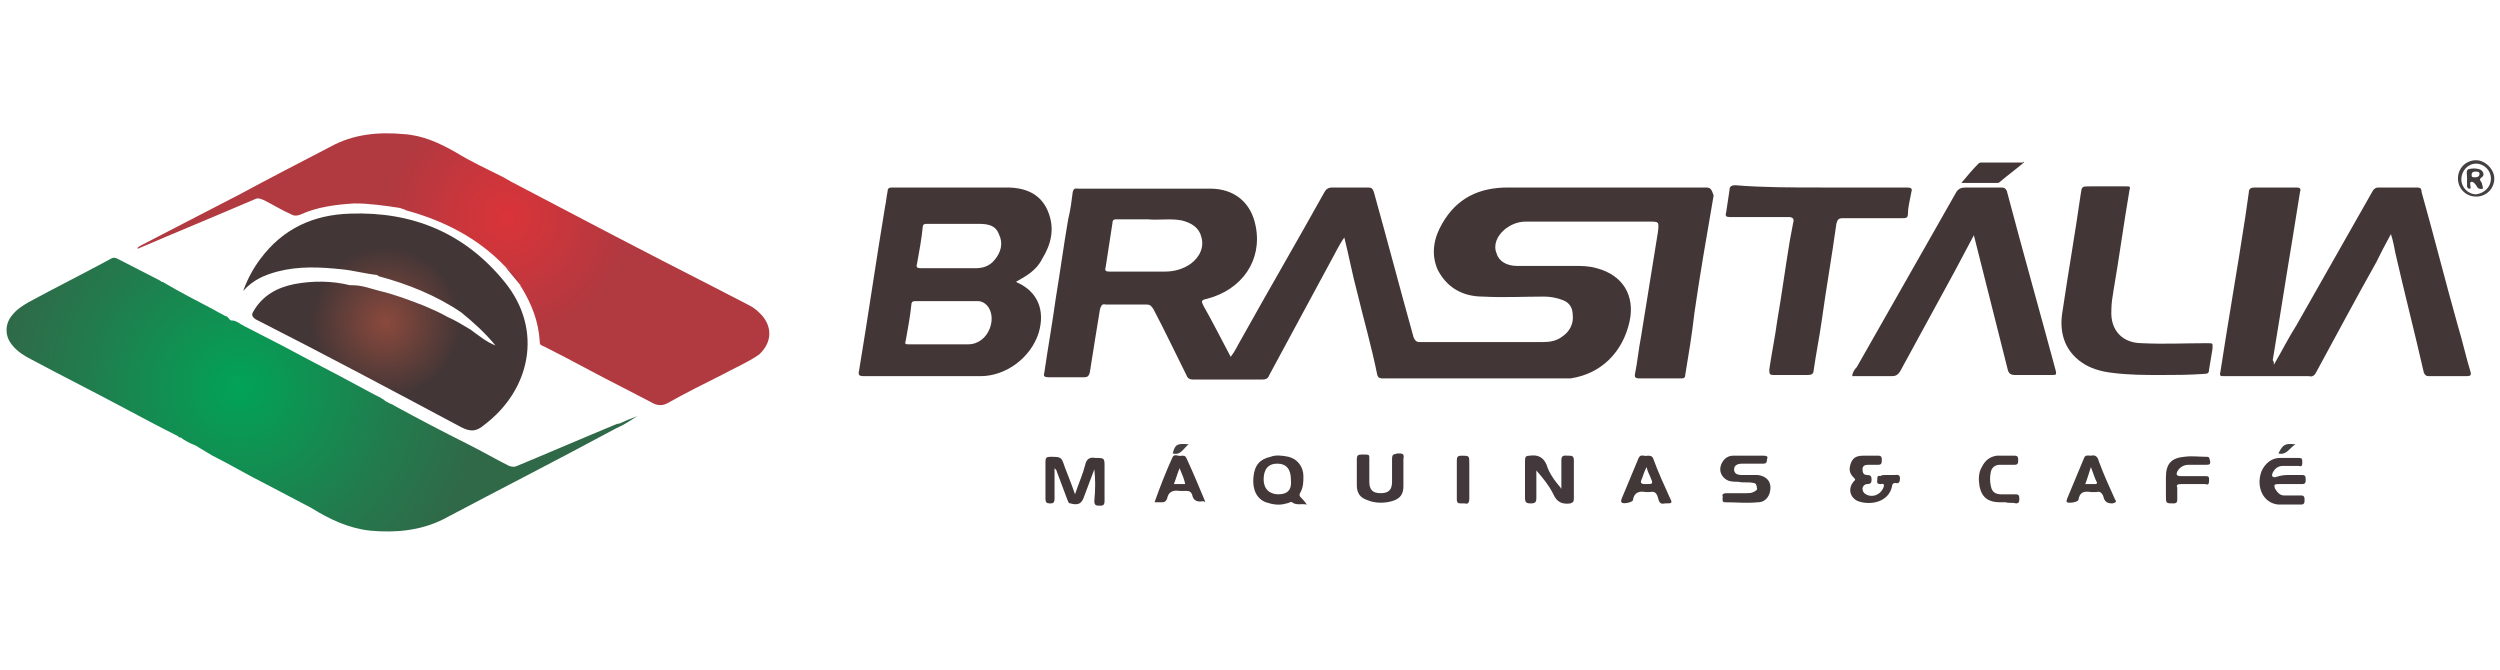
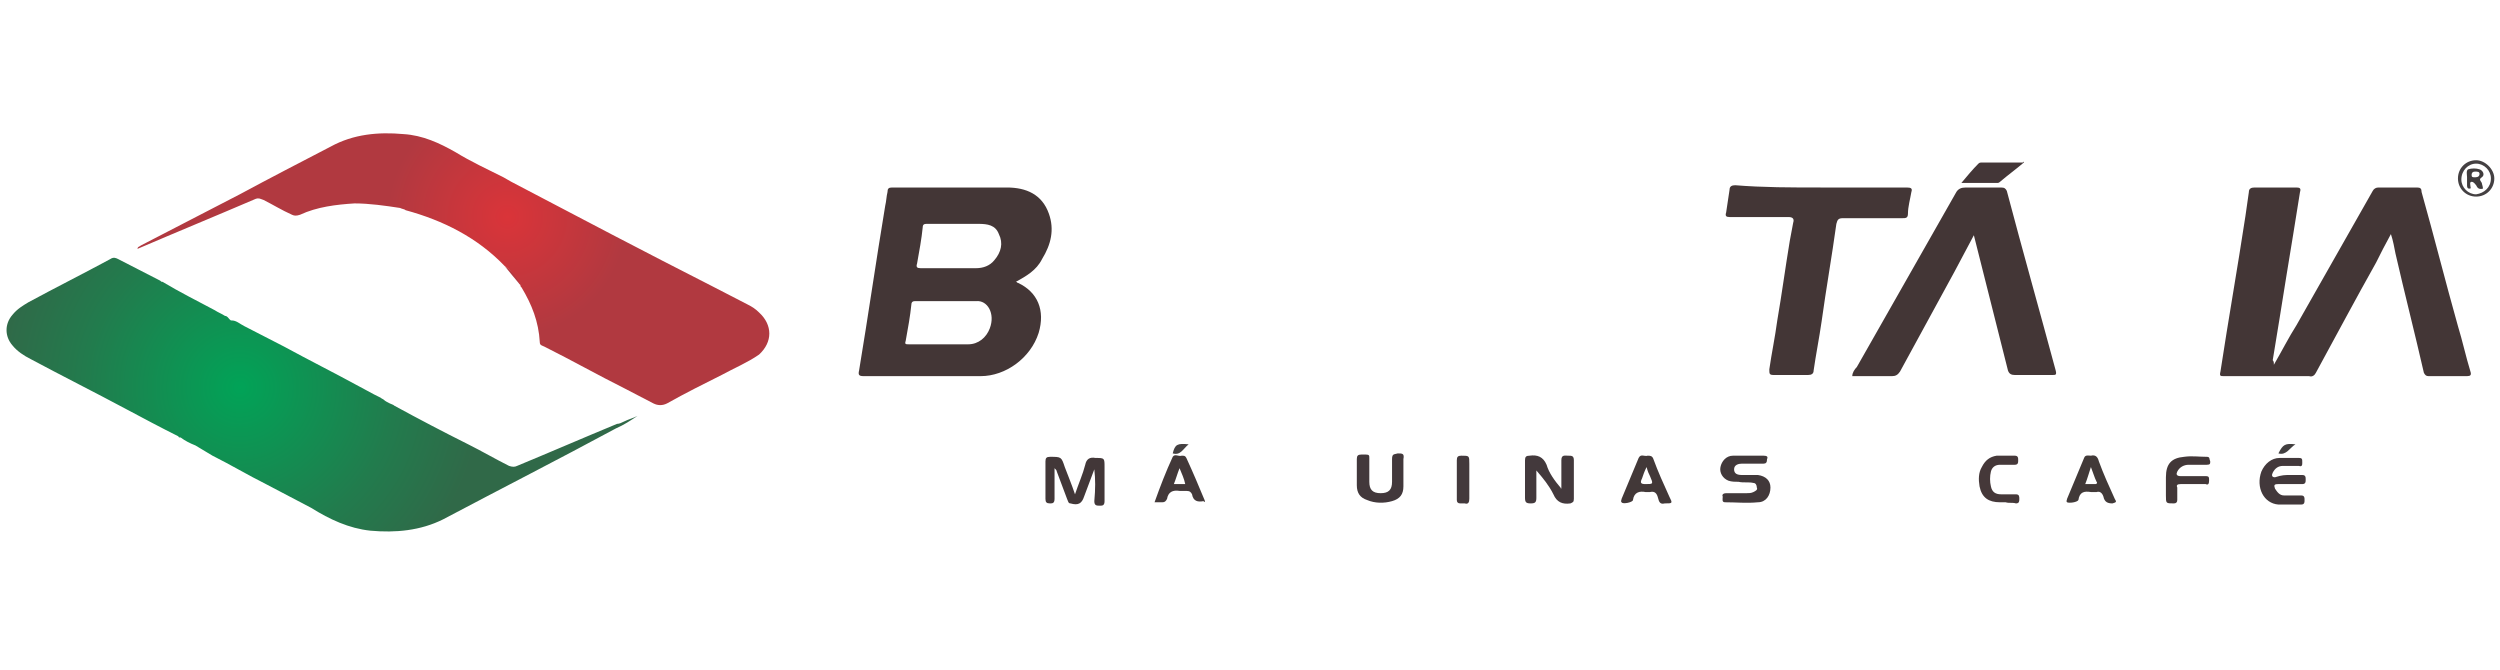
<svg xmlns="http://www.w3.org/2000/svg" width="220" height="59" viewBox="0 0 220 59" fill="none" class="svg replaced-svg">
  <path d="M200.1 32.1C200.8 30.9 201.4 29.7 202.1 28.6C204.3 24.7 206.6 20.7 208.8 16.8C208.9 16.6 209.1 16.5 209.3 16.5C210.4 16.5 211.6 16.5 212.7 16.5C213 16.5 213.1 16.6 213.1 16.9C214.2 20.8 215.2 24.8 216.3 28.7C216.7 30 217 31.4 217.4 32.7C217.5 33 217.4 33.1 217.1 33.1C216 33.1 214.8 33.1 213.7 33.1C213.5 33.1 213.4 33 213.3 32.8C212.5 29.3 211.6 25.8 210.8 22.3C210.7 21.8 210.6 21.2 210.4 20.6C209.9 21.5 209.5 22.3 209.1 23.1C207.3 26.3 205.6 29.5 203.8 32.8C203.7 33 203.5 33.2 203.2 33.1C200.7 33.1 198.2 33.1 195.7 33.1C195.4 33.1 195.3 33.1 195.4 32.7C196.1 28.1 196.9 23.6 197.6 19C197.7 18.3 197.8 17.6 197.9 16.9C197.9 16.6 198.1 16.5 198.4 16.5C199.6 16.5 200.9 16.5 202.1 16.5C202.4 16.5 202.5 16.6 202.4 16.9C202 19.4 201.6 21.9 201.2 24.3C200.8 26.8 200.4 29.3 200 31.7C200.1 31.8 200.1 31.9 200.1 32.1Z" fill="#433636" />
  <path d="M173.7 20.7C173.1 21.8 172.6 22.8 172 23.9C170.4 26.8 168.8 29.8 167.2 32.7C167 33 166.8 33.1 166.5 33.1C165.3 33.1 164.2 33.1 163 33.1C163 32.8 163.2 32.5 163.4 32.3C166.3 27.2 169.2 22.1 172.1 17C172.3 16.6 172.6 16.5 173 16.5C174 16.5 175 16.5 176.1 16.5C176.4 16.5 176.5 16.6 176.6 16.8C178 22.1 179.5 27.4 180.9 32.6C181 33 180.9 33 180.6 33C179.5 33 178.4 33 177.3 33C177 33 176.8 32.9 176.7 32.6C175.7 28.6 174.7 24.7 173.7 20.7Z" fill="#433636" />
  <path d="M160.2 16.5C162.7 16.5 165.3 16.5 167.8 16.5C168.2 16.5 168.3 16.6 168.2 16.9C168.1 17.5 167.9 18.2 167.9 18.8C167.9 19.2 167.7 19.2 167.4 19.2C165.7 19.2 163.9 19.2 162.2 19.2C161.8 19.2 161.7 19.3 161.6 19.7C161.2 22.6 160.7 25.4 160.3 28.3C160.1 29.7 159.8 31.2 159.6 32.6C159.6 32.9 159.4 33 159.1 33C158.1 33 157.1 33 156.1 33C155.7 33 155.7 32.9 155.7 32.5C155.9 31.1 156.2 29.7 156.4 28.2C156.8 25.9 157.1 23.6 157.5 21.2C157.6 20.7 157.7 20.1 157.8 19.6C157.9 19.3 157.8 19.1 157.4 19.1C155.7 19.1 153.9 19.1 152.2 19.1C151.9 19.1 151.8 19 151.9 18.7C152 18 152.1 17.4 152.2 16.7C152.2 16.4 152.4 16.3 152.7 16.3C155.1 16.5 157.7 16.5 160.2 16.5Z" fill="#433636" />
-   <path d="M190.2 33C188.7 33 187.3 33 185.8 32.8C184.9 32.7 183.9 32.4 183.2 31.9C181.6 30.8 181.2 29.1 181.5 27.4C182 24 182.6 20.6 183.1 17.1C183.2 16.4 183.2 16.4 183.9 16.4C185 16.4 186 16.4 187.1 16.4C187.4 16.4 187.5 16.4 187.4 16.7C186.9 19.6 186.5 22.6 186 25.5C185.9 26.1 185.8 26.7 185.8 27.3C185.7 29.1 186.8 30.2 188.5 30.2C190.4 30.3 192.3 30.2 194.2 30.2C194.8 30.2 194.7 30.2 194.7 30.7C194.6 31.3 194.5 31.9 194.4 32.5C194.4 32.8 194.3 32.9 194 32.9C192.6 33 191.4 33 190.2 33Z" fill="#433636" />
  <path d="M96.3 41.3C96 42.1 95.7 42.9 95.4 43.7C95.2 44.3 94.9 44.5 94.2 44.3C94 44.3 94 44.1 93.9 43.9C93.6 43.1 93.3 42.3 93 41.5C93 41.4 92.9 41.3 92.8 41.2C92.8 42.1 92.8 43 92.8 43.9C92.8 44.3 92.6 44.3 92.4 44.3C92.1 44.3 92 44.2 92 43.9C92 42.8 92 41.7 92 40.6C92 40.3 92.1 40.2 92.4 40.2C93.4 40.2 93.4 40.2 93.7 41.1C94 41.9 94.3 42.6 94.6 43.5C94.9 42.6 95.3 41.7 95.5 40.9C95.6 40.4 95.9 40.2 96.4 40.3C97.2 40.3 97.2 40.3 97.2 41.1C97.2 42.1 97.2 43.1 97.2 44.1C97.2 44.5 97 44.5 96.8 44.5C96.5 44.5 96.3 44.5 96.3 44.1C96.4 43 96.4 42.2 96.3 41.3C96.4 41.3 96.4 41.3 96.3 41.3Z" fill="#423738" />
  <path d="M137.4 43C137.4 42.2 137.4 41.3 137.4 40.5C137.4 40 137.7 40.1 138 40.1C138.3 40.1 138.5 40.1 138.5 40.5C138.5 41.6 138.5 42.8 138.5 43.9C138.5 44.2 138.4 44.2 138.2 44.3C137.5 44.4 137 44.2 136.7 43.5C136.3 42.7 135.8 42.1 135.2 41.4C135.2 42.2 135.2 43 135.2 43.8C135.2 44.2 135.1 44.3 134.7 44.3C134.3 44.3 134.2 44.2 134.2 43.8C134.2 42.7 134.2 41.6 134.2 40.5C134.2 40.2 134.3 40.1 134.6 40.1C135.3 40 135.8 40.2 136.1 40.9C136.3 41.6 136.8 42.3 137.4 43C137.3 43 137.3 43.1 137.4 43Z" fill="#43393C" />
  <path d="M153.9 40.1C154.3 40.1 154.8 40.1 155.2 40.1C155.5 40.1 155.6 40.2 155.5 40.4C155.5 40.7 155.4 40.8 155.2 40.8C154.6 40.8 153.9 40.8 153.3 40.8C153 40.8 152.6 40.9 152.6 41.3C152.6 41.7 152.9 41.8 153.3 41.8C153.8 41.8 154.2 41.8 154.7 41.8C155.4 41.9 155.8 42.3 155.8 42.9C155.8 43.6 155.4 44.2 154.7 44.2C153.7 44.3 152.8 44.2 151.8 44.2C151.5 44.2 151.6 43.9 151.6 43.7C151.5 43.5 151.7 43.4 151.9 43.4C152.5 43.4 153.1 43.4 153.7 43.4C153.9 43.4 154.1 43.4 154.3 43.3C154.5 43.2 154.7 43.1 154.6 42.9C154.6 42.7 154.5 42.5 154.3 42.5C153.9 42.4 153.4 42.5 153 42.4C152.7 42.4 152.4 42.4 152.1 42.3C151.6 42.1 151.3 41.6 151.4 41.1C151.5 40.6 151.9 40.1 152.5 40.1C152.9 40.1 153.4 40.1 153.9 40.1Z" fill="#41383A" />
-   <path d="M166.1 41.8C166.3 41.8 166.5 41.8 166.7 41.8C166.9 41.8 167.2 41.7 167.2 42.1C167.2 42.4 167.1 42.6 166.8 42.5C166.6 42.5 166.5 42.6 166.5 42.8C166.2 44.2 164.6 44.5 163.5 44.1C162.8 43.8 162.6 43 163.1 42.4C163.3 42.2 163.3 42.2 163.1 42C162.7 41.6 162.7 41.2 162.9 40.7C163.1 40.2 163.5 40.1 164 40.1C164.4 40.1 164.9 40.1 165.3 40.1C165.6 40.1 165.6 40.3 165.6 40.5C165.6 40.7 165.6 40.9 165.3 40.9C165 40.9 164.7 40.9 164.4 40.9C164.1 40.9 163.9 41 163.9 41.3C163.9 41.6 164 41.8 164.3 41.8C164.6 41.8 164.7 41.9 164.7 42.2C164.7 42.5 164.6 42.6 164.3 42.6C164.1 42.6 163.9 42.8 163.9 43C163.9 43.2 164 43.4 164.2 43.5C164.7 43.8 165.4 43.6 165.7 43C165.8 42.8 165.9 42.5 165.5 42.6C165.1 42.6 165.2 42.4 165.2 42.2C165.2 42 165.2 41.8 165.5 41.9C165.5 41.8 165.8 41.8 166.1 41.8Z" fill="#433839" />
  <path d="M201.5 41.8C201.9 41.8 202.2 41.8 202.6 41.8C202.9 41.8 202.9 42 202.9 42.2C202.9 42.4 202.9 42.6 202.6 42.6C201.9 42.6 201.2 42.6 200.5 42.6C200.1 42.6 200.1 42.7 200.2 43C200.4 43.3 200.6 43.6 201 43.6C201.5 43.6 202 43.6 202.5 43.6C202.8 43.6 202.8 43.8 202.8 44C202.8 44.2 202.8 44.4 202.5 44.4C201.8 44.4 201.2 44.4 200.5 44.4C199.2 44.3 198.5 42.9 199 41.5C199.3 40.8 199.9 40.3 200.6 40.3C201.2 40.3 201.8 40.3 202.3 40.3C202.6 40.3 202.6 40.4 202.6 40.7C202.6 40.9 202.6 41.1 202.3 41C201.8 41 201.4 41 200.9 41C200.5 41 200.2 41.2 200 41.6C199.9 41.8 199.9 42 200.2 42C200.8 41.8 201.1 41.8 201.5 41.8Z" fill="#42383B" />
  <path d="M123.5 41.7C123.5 42.1 123.5 42.5 123.5 42.8C123.5 43.5 123.2 43.9 122.5 44.1C121.8 44.3 121 44.3 120.3 44C119.7 43.8 119.4 43.4 119.4 42.7C119.4 41.9 119.4 41.2 119.4 40.4C119.4 40.1 119.5 40 119.8 40C119.9 40 120.1 40 120.2 40C120.5 40 120.5 40.1 120.5 40.3C120.5 41 120.5 41.7 120.5 42.4C120.5 43.1 120.8 43.4 121.5 43.4C122.2 43.4 122.5 43.1 122.5 42.4C122.5 41.7 122.5 41 122.5 40.4C122.5 39.9 122.7 40 123 39.9C123.4 39.9 123.6 39.9 123.5 40.4C123.5 40.9 123.5 41.3 123.5 41.7Z" fill="#42383B" />
  <path d="M190.6 42.8C190.6 42.5 190.6 42.3 190.6 42C190.6 40.8 191.1 40.3 192.2 40.2C192.9 40.1 193.5 40.2 194.2 40.2C194.5 40.2 194.4 40.4 194.5 40.6C194.5 40.8 194.5 40.9 194.2 40.9C193.7 40.9 193.1 40.9 192.6 40.9C192.2 40.9 191.8 41.1 191.6 41.5C191.5 41.7 191.5 41.9 191.9 41.9C192.6 41.9 193.4 41.9 194.1 41.9C194.4 41.9 194.4 42 194.4 42.3C194.4 42.6 194.3 42.7 194.1 42.6C193.4 42.6 192.7 42.6 191.9 42.6C191.6 42.6 191.5 42.7 191.6 42.9C191.6 43.3 191.6 43.6 191.6 44C191.6 44.2 191.5 44.3 191.3 44.3C190.6 44.3 190.6 44.3 190.6 43.6C190.6 43.3 190.6 43 190.6 42.8Z" fill="#423738" />
  <path d="M176.5 44.2C176.3 44.2 176.2 44.2 176 44.2C175 44.2 174.4 43.8 174.2 42.8C174.1 42.2 174.1 41.6 174.4 41.1C174.7 40.5 175.1 40.2 175.7 40.1C176.2 40.1 176.8 40.1 177.3 40.1C177.6 40.1 177.6 40.3 177.6 40.5C177.6 40.7 177.6 40.9 177.3 40.9C176.9 40.9 176.5 40.9 176 40.9C175.6 40.9 175.3 41.1 175.2 41.5C175.1 41.9 175.1 42.4 175.2 42.8C175.3 43.3 175.6 43.5 176.1 43.5C176.5 43.5 176.9 43.5 177.4 43.5C177.7 43.5 177.7 43.7 177.7 43.9C177.7 44.1 177.7 44.3 177.4 44.3C177.1 44.2 176.8 44.3 176.5 44.2C176.5 44.3 176.5 44.3 176.5 44.2Z" fill="#453839" />
  <path d="M178.1 14.3C177.4 14.9 176.7 15.4 176 16C176 16 175.9 16.1 175.8 16.1C174.8 16.1 173.7 16.1 172.6 16.1C173.1 15.5 173.6 14.9 174.1 14.4C174.2 14.3 174.3 14.3 174.4 14.3C175.6 14.3 176.8 14.3 178 14.3C178.1 14.2 178.1 14.2 178.1 14.3Z" fill="#433637" />
  <path d="M128.2 42.2C128.2 41.6 128.2 41 128.2 40.5C128.2 40.2 128.3 40.1 128.6 40.1C129.3 40.1 129.3 40.1 129.3 40.8C129.3 41.8 129.3 42.8 129.3 43.9C129.3 44.2 129.2 44.4 128.9 44.3C128.8 44.3 128.6 44.3 128.5 44.3C128.3 44.3 128.2 44.2 128.2 44C128.2 43.4 128.2 42.8 128.2 42.2Z" fill="#43393C" />
  <path d="M202 39.1C201.5 39.4 201.2 40.1 200.5 39.9C200.9 39.1 201.1 39 202 39.1Z" fill="#423F40" />
  <path d="M104.6 39.1C104.1 39.5 103.9 40.1 103.2 39.9C103.4 39.1 103.6 39 104.6 39.1Z" fill="#444041" />
-   <path d="M150.1 16.5C145.9 16.5 141.7 16.5 137.5 16.5C135.9 16.5 134.3 16.5 132.7 16.5C130.2 16.5 128.2 17.4 126.9 19.7C126.2 20.9 125.9 22.3 126.5 23.7C127.3 25.3 128.7 26.1 130.5 26.1C132.3 26.2 134.1 26.1 135.9 26.1C136.4 26.1 137 26.2 137.5 26.4C138.1 26.6 138.4 27.1 138.4 27.7C138.5 28.5 138.1 29.2 137.5 29.6C137 30 136.4 30.1 135.8 30.1C132.2 30.1 128.5 30.1 124.9 30.1C124.6 30.1 124.5 29.9 124.4 29.7C123.2 25.4 122.1 21.2 120.9 16.9C120.8 16.6 120.7 16.5 120.4 16.5C119.4 16.5 118.3 16.5 117.3 16.5C116.9 16.5 116.7 16.6 116.5 17C114.1 21.3 111.6 25.6 109.2 29.9C108.9 30.4 108.7 30.9 108.3 31.4C107.5 29.9 106.7 28.3 105.9 26.9C105.7 26.5 105.7 26.4 106.2 26.3C109.3 25.5 111.1 22.9 110.5 19.9C110.1 17.8 108.6 16.6 106.5 16.6C106 16.6 105.5 16.6 104.9 16.6C101.6 16.6 98.2 16.6 94.9 16.6C94.7 16.6 94.5 16.5 94.4 16.9C94.3 17.7 94.2 18.5 94 19.3C93.6 21.6 93.3 23.9 92.9 26.3C92.6 28.5 92.2 30.7 91.9 32.8C91.8 33.1 91.9 33.2 92.3 33.2C93.3 33.2 94.4 33.2 95.4 33.2C95.7 33.2 95.8 33.1 95.9 32.8C96.2 30.9 96.5 29 96.8 27.2C96.9 26.9 97 26.7 97.3 26.8C98.5 26.8 99.7 26.8 100.9 26.8C101.2 26.8 101.3 26.9 101.5 27.2C102.5 29.1 103.4 31 104.4 33C104.5 33.3 104.7 33.4 105 33.4C107 33.4 109.1 33.4 111.1 33.4C111.4 33.4 111.6 33.3 111.7 33C113.5 29.7 115.3 26.3 117.1 23C117.5 22.3 117.8 21.6 118.3 20.9C118.7 22.5 119 24.1 119.4 25.6C120 28.1 120.7 30.5 121.2 33C121.3 33.3 121.5 33.3 121.7 33.3C127 33.3 132.2 33.3 137.5 33.3C137.7 33.3 137.9 33.3 138.2 33.3C140.9 32.9 142.8 31 143.4 28.3C143.9 26 142.8 24.2 140.5 23.6C139.8 23.4 139.2 23.4 138.5 23.4C136.8 23.4 135.1 23.4 133.5 23.4C132.6 23.4 131.9 23 131.7 22.3C131.4 21.6 131.7 20.8 132.4 20.2C132.9 19.8 133.5 19.5 134.3 19.5C137.9 19.5 141.5 19.5 145.1 19.5C146 19.5 146 19.5 145.9 20.4C145.4 23.5 144.9 26.6 144.4 29.7C144.2 30.7 144.1 31.8 143.9 32.8C143.8 33.2 143.9 33.3 144.3 33.3C145.5 33.3 146.7 33.3 147.9 33.3C148.1 33.3 148.3 33.3 148.3 33C148.6 31.2 148.9 29.4 149.1 27.6C149.6 24.1 150.2 20.7 150.8 17.2C150.6 16.6 150.5 16.5 150.1 16.5ZM104.8 23.2C104.1 23.7 103.3 23.9 102.5 23.9C100.9 23.9 99.3 23.9 97.6 23.9C97.3 23.9 97.2 23.8 97.3 23.5C97.5 22.2 97.7 20.9 97.9 19.6C97.9 19.3 98.1 19.3 98.3 19.3C99.2 19.3 100 19.3 101 19.3C101.9 19.4 103 19.2 104 19.4C104.8 19.6 105.5 20 105.7 20.8C106 21.7 105.6 22.6 104.8 23.2Z" fill="#433636" />
-   <path d="M44.4 24.8C40.9 20.5 36.3 18.6 30.8 18.8C27.6 18.9 24.9 20.1 22.9 22.8C22.3 23.6 21.8 24.5 21.4 25.6C22.3 24.6 23.3 24.2 24.4 23.9C26.3 23.4 28.2 23.5 30.1 23.7C31.1 23.8 32.2 24.1 33.2 24.2H33.3C33.3 24.2 33.3 24.2 33.2 24.2L33.3 24.3C35.9 25 38.4 26 40.6 27.5C41.7 28.4 42.7 29.3 43.6 30.4C42.8 30.1 42.1 29.5 41.4 29C40.7 28.6 40.1 28.2 39.4 27.9C38.7 27.5 38 27.2 37.3 26.9C36 26.4 34.7 25.9 33.4 25.6C32.6 25.4 31.9 25.1 31 25.1H31.1H31C30.9 25.1 30.8 25.1 30.8 25.1C29.2 24.7 27.5 24.7 25.9 25C24.4 25.3 23.1 26 22.3 27.4C22.1 27.7 22.2 27.9 22.5 28.1C28.6 31.2 34.6 34.4 40.6 37.6C41.4 38 41.9 38 42.6 37.4C46.6 34.4 47.9 29.1 44.4 24.8Z" fill="url(#paint0_radial_281_2)" />
  <path d="M44.4 23.4C44.4 23.3 44.4 23.3 44.4 23.4C45 23.8 45.7 24.3 45.8 25.1C45.3 24.5 44.8 23.9 44.4 23.4Z" fill="#B33840" />
  <path d="M91.7 22.8C92.5 21.5 92.8 20.2 92.3 18.8C91.7 17.1 90.3 16.5 88.6 16.5C85.2 16.5 81.8 16.5 78.5 16.5C78.2 16.5 78.1 16.6 78.1 16.9C78 17.3 78 17.7 77.9 18.1C77.1 22.9 76.4 27.8 75.6 32.6C75.5 33 75.6 33.1 76 33.1C79.4 33.1 82.9 33.1 86.3 33.1C88.5 33.1 90.7 31.5 91.4 29.3C92 27.3 91.3 25.7 89.6 24.9C89.5 24.9 89.5 24.8 89.4 24.8C90.3 24.3 91.2 23.8 91.7 22.8ZM87.1 28.9C86.8 29.7 86.1 30.3 85.2 30.3C84.3 30.3 83.4 30.3 82.6 30.3C81.7 30.3 80.8 30.3 80 30.3C79.7 30.3 79.6 30.3 79.7 30C79.9 28.9 80.1 27.8 80.2 26.8C80.2 26.6 80.3 26.5 80.5 26.5C82.3 26.5 84.1 26.5 85.9 26.5C86.9 26.4 87.6 27.6 87.1 28.9ZM87.5 22.9C87.1 23.4 86.5 23.6 85.9 23.6C85.1 23.6 84.3 23.6 83.5 23.6C82.7 23.6 81.8 23.6 81 23.6C80.7 23.6 80.6 23.5 80.7 23.2C80.9 22.1 81.1 21 81.2 20C81.2 19.7 81.4 19.7 81.6 19.7C83.1 19.7 84.6 19.7 86.1 19.7C86.9 19.7 87.6 19.8 87.9 20.6C88.3 21.4 88.1 22.2 87.5 22.9Z" fill="#433636" />
-   <path d="M114.5 43.8C114.4 43.7 114.3 43.6 114.4 43.4C114.7 42.9 114.7 42.4 114.7 41.9C114.7 41.1 114.2 40.4 113.4 40.2C112.9 40.1 112.3 40 111.8 40.2C110.9 40.4 110.4 40.9 110.3 42C110.2 43.1 110.6 43.9 111.4 44.2C112 44.4 112.6 44.5 113.2 44.3C113.4 44.3 113.6 44.1 113.7 44.2C114.1 44.5 114.5 44.3 115 44.4C114.8 44.1 114.6 43.9 114.5 43.8ZM112.5 43.5C111.7 43.5 111.2 43 111.2 42.2C111.2 41.3 111.6 40.8 112.4 40.8C113.2 40.8 113.6 41.3 113.6 42.2C113.7 43.1 113.3 43.5 112.5 43.5Z" fill="#433738" />
  <path d="M106 44C105.5 42.8 105 41.6 104.4 40.3C104.3 40.1 104.2 40.1 104 40.1C103.7 40.2 103.4 39.9 103.2 40.2C102.6 41.5 102.1 42.8 101.6 44.2C101.9 44.2 102.1 44.2 102.3 44.2C102.5 44.2 102.6 44.1 102.7 43.9C102.8 43.3 103.2 43.1 103.8 43.2C104 43.2 104.2 43.2 104.4 43.2C104.7 43.2 104.8 43.3 104.9 43.5C105 44.1 105.4 44.2 105.9 44.1C106 44.2 106.1 44.2 106 44ZM103.3 42.6C103.5 42.1 103.6 41.7 103.8 41.2C104 41.7 104.2 42.1 104.3 42.6C104 42.6 103.7 42.6 103.3 42.6Z" fill="#423839" />
  <path d="M146.9 43.7C146.4 42.6 145.9 41.5 145.5 40.4C145.4 40.1 145.2 40.1 145 40.1C144.7 40.2 144.4 39.9 144.2 40.3C143.7 41.5 143.2 42.7 142.7 43.9C142.7 44 142.6 44.1 142.7 44.2C142.8 44.4 143.7 44.2 143.7 44C143.8 43.3 144.3 43.2 144.8 43.3C144.9 43.3 145.1 43.3 145.2 43.3C145.6 43.2 145.8 43.4 145.9 43.8C146 44.2 146.1 44.4 146.5 44.3C147.2 44.3 147.2 44.3 146.9 43.7ZM144.8 42.6C144.4 42.6 144.3 42.5 144.5 42.1C144.6 41.8 144.7 41.5 144.9 41.1C145 41.5 145.1 41.7 145.2 41.9C145.5 42.6 145.5 42.6 144.8 42.6Z" fill="#423838" />
  <path d="M186.1 43.9C185.6 42.8 185.1 41.7 184.7 40.6C184.6 40.2 184.4 40 184 40.1C183.8 40.1 183.5 40 183.4 40.3C182.9 41.5 182.4 42.7 181.9 43.9C181.9 44 181.8 44.1 181.9 44.2C182.1 44.3 182.8 44.2 182.9 44C183 43.3 183.4 43.2 184 43.3C184.2 43.3 184.3 43.3 184.5 43.3C184.8 43.2 185 43.4 185.1 43.7C185.2 44.2 185.5 44.3 185.9 44.3C186.2 44.2 186.3 44.2 186.1 43.9ZM184.4 42.6C184.1 42.6 183.8 42.6 183.5 42.6C183.7 42.1 183.8 41.7 184 41.1C184.2 41.6 184.3 42 184.5 42.4C184.6 42.5 184.5 42.6 184.4 42.6Z" fill="#413938" />
  <path d="M217.9 14.1C217 14.1 216.3 14.8 216.3 15.7C216.3 16.6 217 17.3 217.9 17.3C218.8 17.3 219.5 16.6 219.5 15.7C219.5 14.9 218.7 14.1 217.9 14.1ZM217.9 17.1C217.2 17.1 216.6 16.5 216.6 15.8C216.6 15 217.2 14.4 217.9 14.4C218.6 14.4 219.2 15 219.2 15.7C219.2 16.5 218.6 17 217.9 17.1Z" fill="#444042" />
  <path d="M56.1 36.6C55.7 36.8 55.3 36.9 54.9 37.1C54.7 37.2 54.5 37.3 54.3 37.3C51.4 38.5 48.4 39.8 45.5 41C45.3 41.1 45.1 41.1 44.8 41C43.6 40.4 42.4 39.7 41.2 39.1C39 38 36.9 36.9 34.7 35.7C34.6 35.6 34.5 35.6 34.3 35.5C34.1 35.4 33.9 35.3 33.8 35.2C33.7 35.1 33.6 35.1 33.5 35C33.3 34.9 33.1 34.8 32.9 34.7C32.5 34.5 32 34.2 31.6 34C29.4 32.8 27.2 31.7 25 30.5C23.8 29.9 22.7 29.3 21.5 28.7C21.1 28.5 20.8 28.2 20.4 28.2C20.3 28.2 20.3 28.2 20.2 28.1C20.1 28 20 27.8 19.8 27.8C19.5 27.6 19.2 27.5 18.9 27.3C17.4 26.5 15.8 25.7 14.3 24.8C14.2 24.8 14.2 24.8 14.1 24.7C12.9 24.1 11.6 23.4 10.4 22.8C10.2 22.7 10 22.6 9.7 22.8C7.3 24.1 4.9 25.3 2.5 26.6C2 26.9 1.5 27.2 1.1 27.7C0.4 28.5 0.4 29.6 1.1 30.4C1.5 30.9 2.1 31.3 2.7 31.6C5.5 33.1 8.3 34.5 11.1 36C12.6 36.8 14.1 37.6 15.7 38.4C15.7 38.5 15.8 38.5 15.9 38.5C16.3 38.8 16.7 39 17.2 39.2C17.4 39.3 17.5 39.4 17.7 39.5C18 39.7 18.4 39.9 18.7 40.1C20.3 40.9 21.8 41.8 23.4 42.6C24.7 43.3 26.1 44 27.4 44.7C29 45.7 30.7 46.5 32.6 46.7C34.8 46.9 37 46.7 39 45.7C44.1 43 49.2 40.4 54.2 37.7C54.9 37.4 55.5 37 56.1 36.6C56.1 36.7 56.1 36.7 56.1 36.6Z" fill="url(#paint1_radial_281_2)" />
  <path d="M66.8 27.5C66.5 27.2 66.2 27 65.8 26.8C64.8 26.3 63.7 25.7 62.7 25.2C56.8 22.2 50.9 19.1 45 16C44.8 15.9 44.5 15.7 44.3 15.6C42.9 14.9 41.4 14.2 40.1 13.4C38.7 12.6 37.2 11.9 35.5 11.8C33.3 11.6 31.1 11.8 29.1 12.9C26.4 14.3 23.7 15.7 21.1 17.1C18.2 18.6 15.3 20.1 12.4 21.6C12.3 21.7 12.1 21.7 12.1 21.9C15.6 20.4 19 19 22.5 17.5C22.8 17.4 22.9 17.5 23.2 17.6C24 18 24.8 18.5 25.7 18.9C25.9 19 26.1 19 26.4 18.9C27.9 18.2 29.6 18 31.2 17.9C32.5 17.9 33.9 18.1 35.2 18.3C35.4 18.4 35.6 18.4 35.7 18.5C39 19.4 42 20.9 44.4 23.4C45 23.8 45.5 24.4 45.8 25.1C45.8 25.2 45.8 25.2 45.9 25.3C46.8 26.8 47.4 28.3 47.5 30.1C47.5 30.4 47.7 30.4 47.9 30.5C50.3 31.7 52.6 33 55 34.2C55.8 34.6 56.7 35.1 57.5 35.5C57.9 35.7 58.3 35.7 58.7 35.5C60.3 34.6 61.9 33.8 63.5 33C64.6 32.4 65.8 31.9 66.8 31.2C68 30.1 68 28.6 66.8 27.5Z" fill="url(#paint2_radial_281_2)" />
  <path d="M218.4 16.1C218.3 15.9 218.1 15.8 218.4 15.6C218.7 15.4 218.5 15 218.2 14.9C217.9 14.8 217.5 14.8 217.2 14.9C217 15 217.1 15.4 217.1 15.6C217.1 15.8 217.1 16.1 217.1 16.3C217.1 16.4 217.1 16.6 217.3 16.6C217.5 16.6 217.4 16.5 217.4 16.4C217.4 16.3 217.3 16 217.5 16C217.7 16 217.8 16.2 217.9 16.3C218 16.5 218.1 16.7 218.5 16.6C218.5 16.4 218.4 16.2 218.4 16.1ZM217.8 15.6C217.6 15.6 217.5 15.6 217.5 15.4C217.5 15.2 217.6 15.1 217.8 15.1C218 15.1 218.2 15.1 218.2 15.3C218.2 15.6 217.9 15.6 217.8 15.6Z" fill="#403C3D" />
  <defs>
    <radialGradient id="paint0_radial_281_2" cx="0" cy="0" r="1" gradientUnits="userSpaceOnUse" gradientTransform="translate(33.931 28.354) scale(11.123)">
      <stop stop-color="#8B493D" />
      <stop offset="0.589" stop-color="#433636" />
    </radialGradient>
    <radialGradient id="paint1_radial_281_2" cx="0" cy="0" r="1" gradientUnits="userSpaceOnUse" gradientTransform="translate(21.084 34.084) scale(21.398 21.398)">
      <stop stop-color="#01A357" />
      <stop offset="0.645" stop-color="#227B4D" />
      <stop offset="1" stop-color="#306948" />
    </radialGradient>
    <radialGradient id="paint2_radial_281_2" cx="0" cy="0" r="1" gradientUnits="userSpaceOnUse" gradientTransform="translate(44.658 19.07) scale(21.396)">
      <stop stop-color="#DA3439" />
      <stop offset="0.494" stop-color="#B13940" />
    </radialGradient>
  </defs>
</svg>